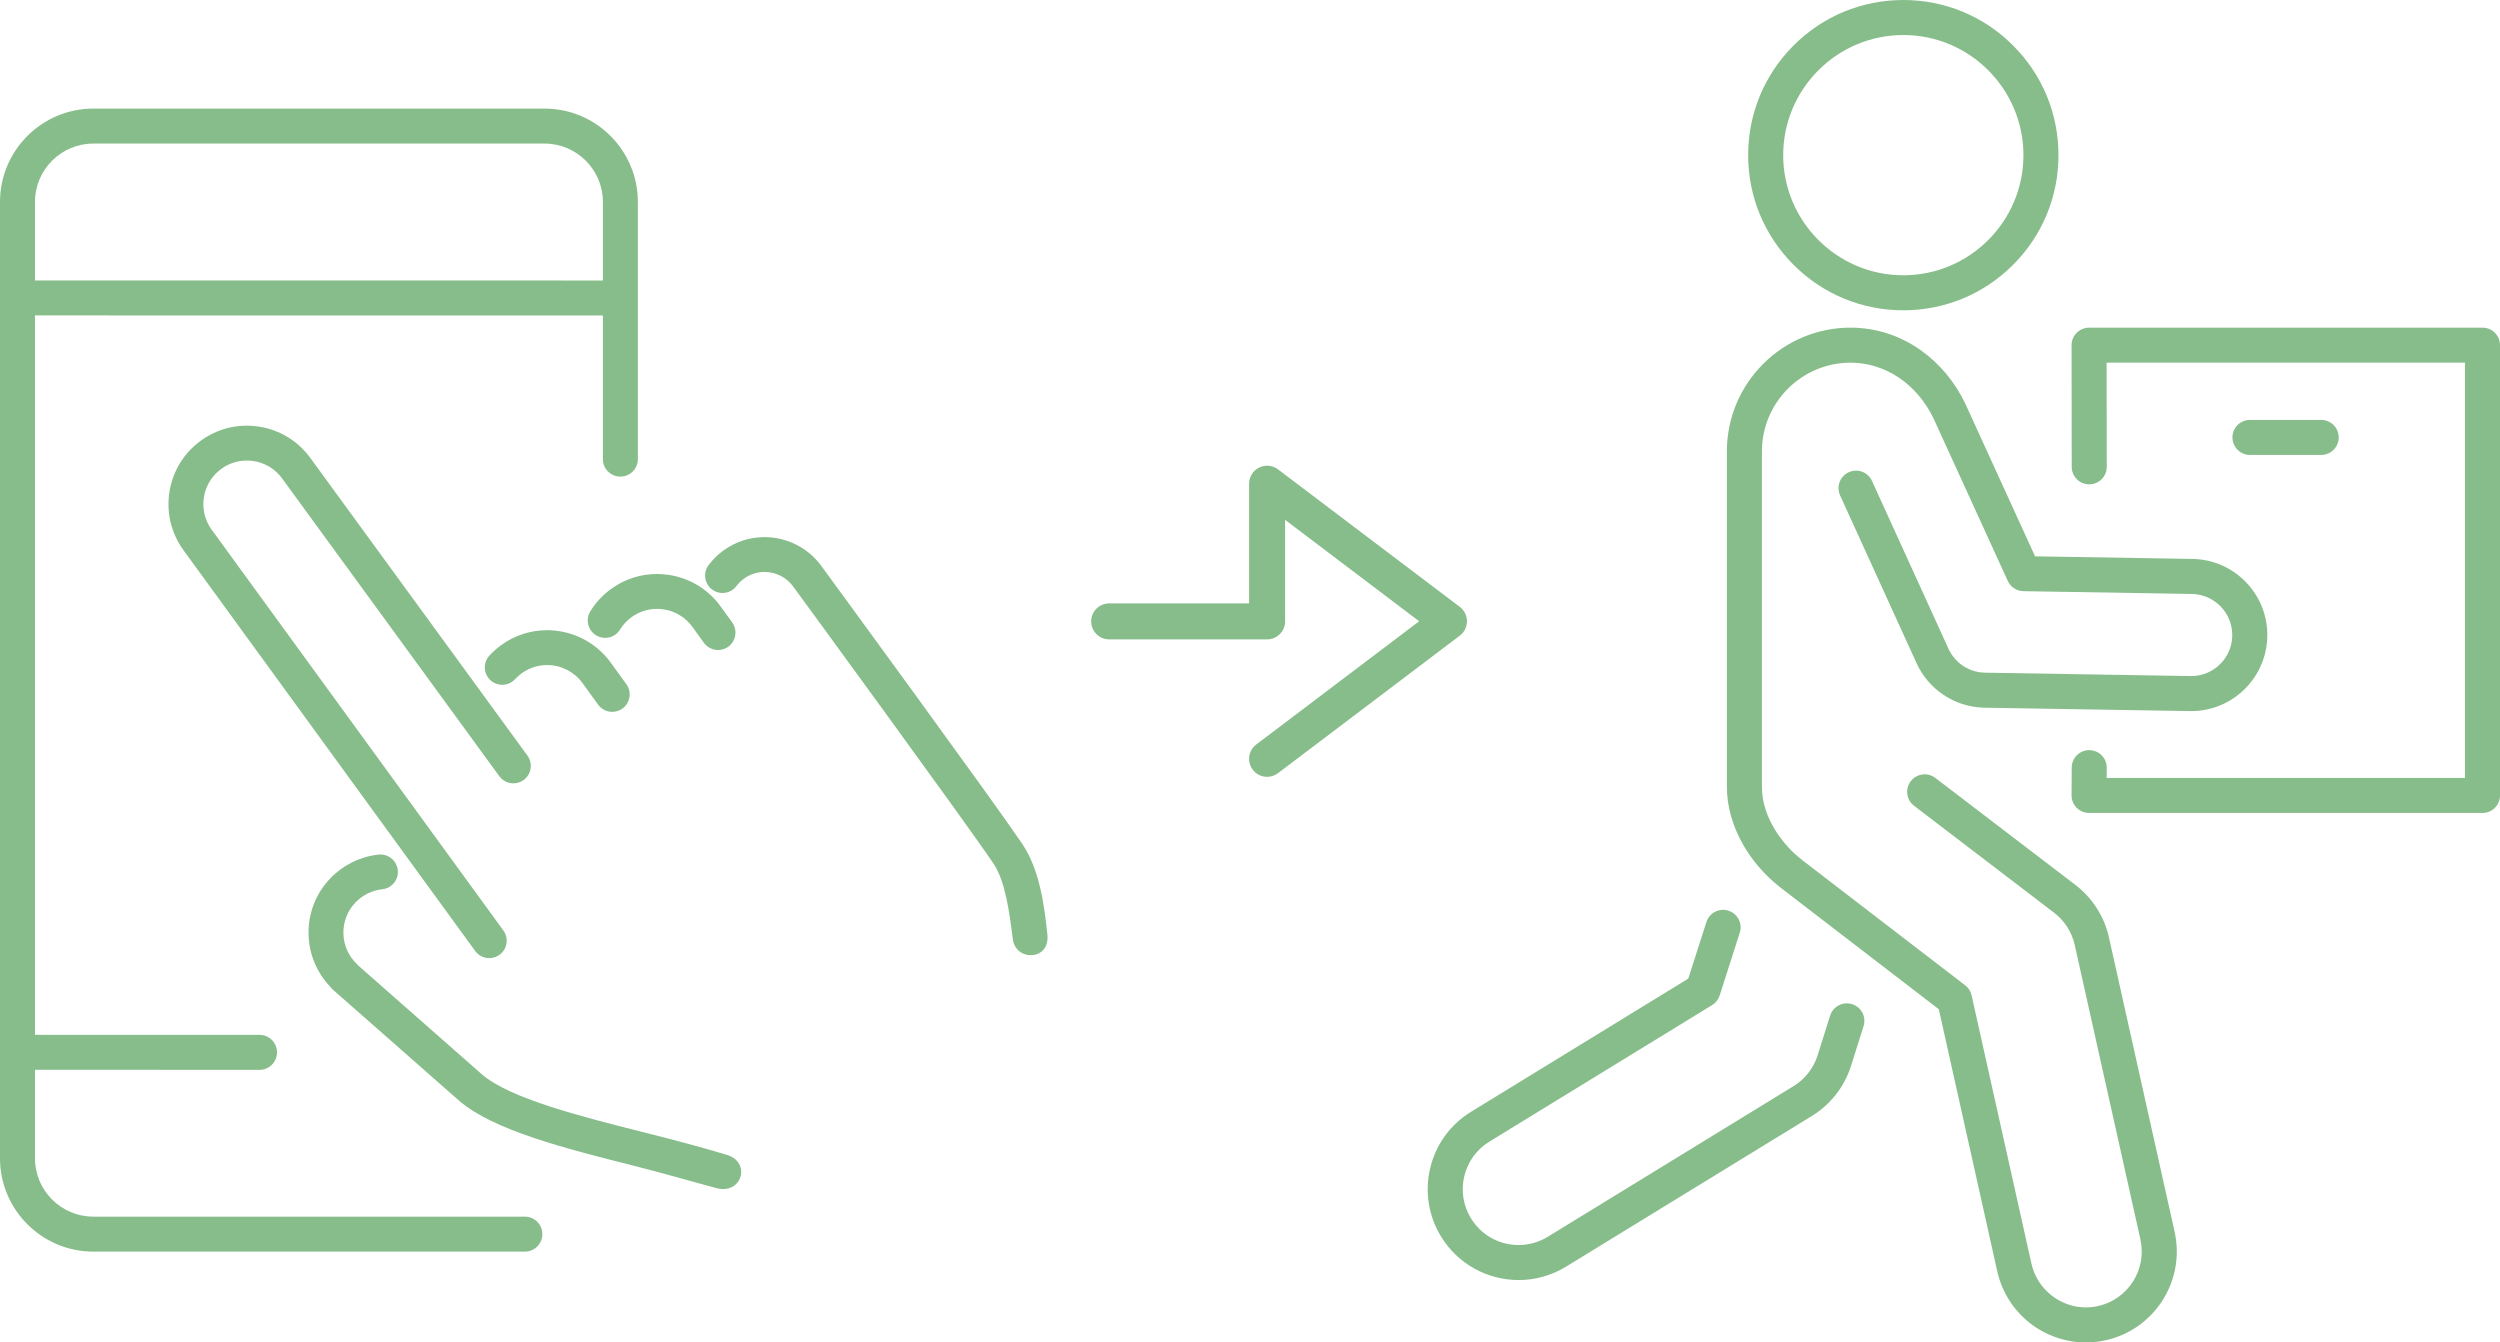
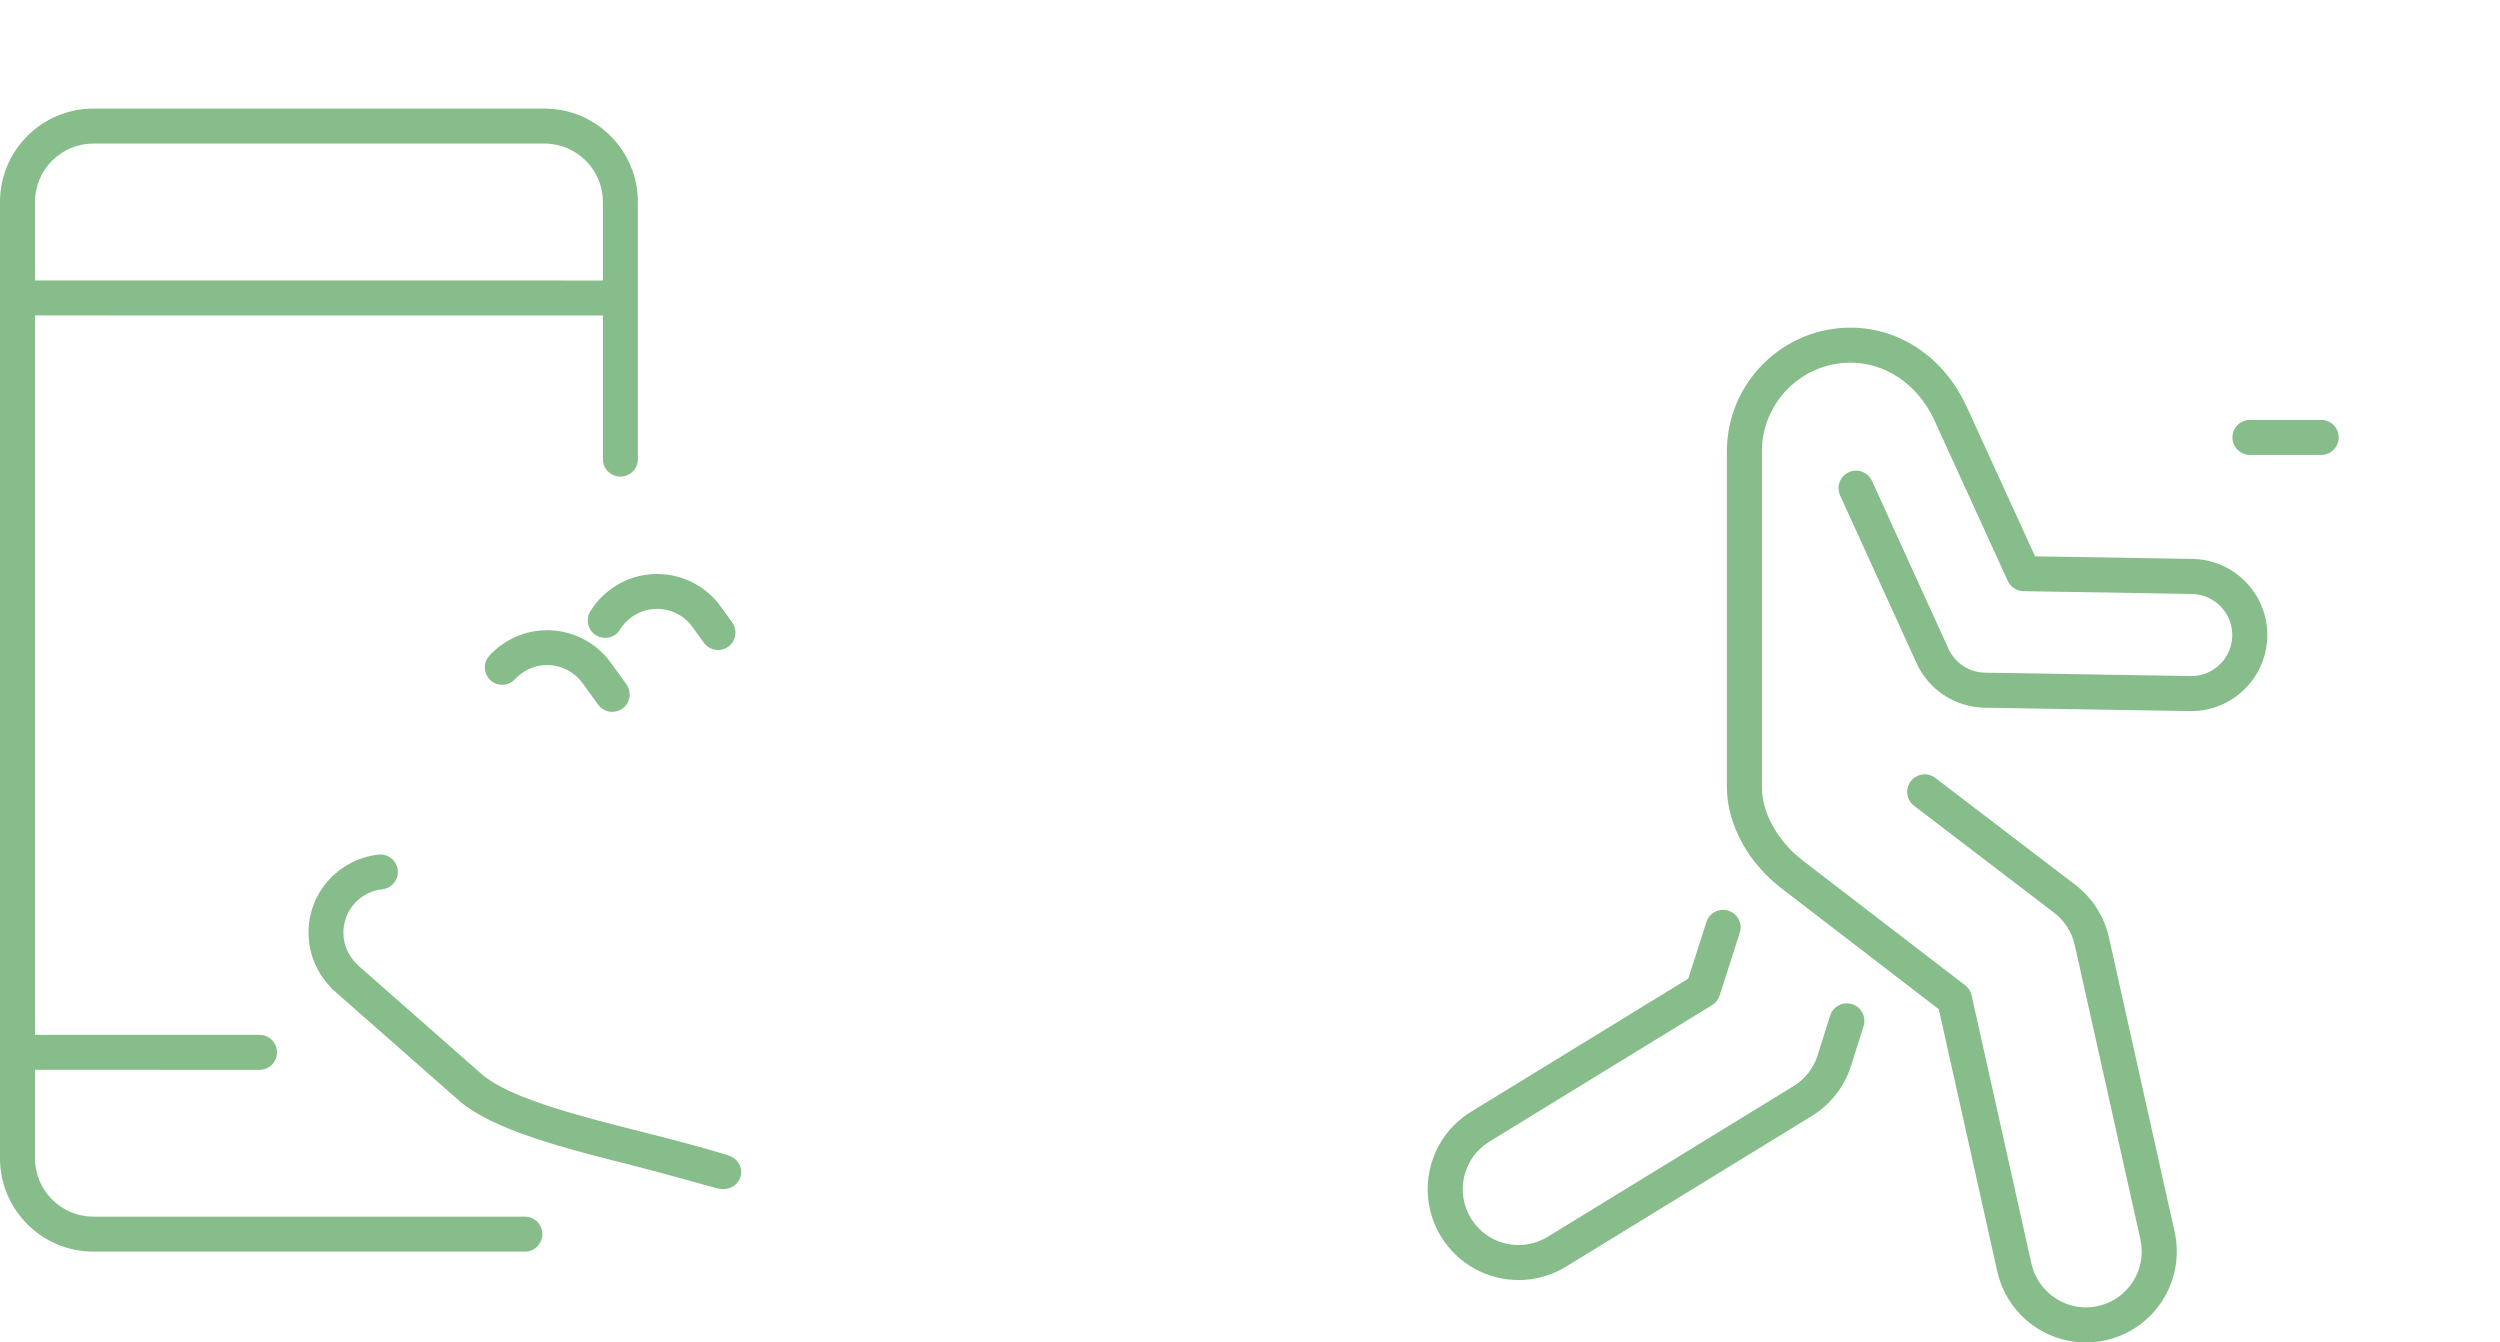
<svg xmlns="http://www.w3.org/2000/svg" fill="#000000" height="1663" preserveAspectRatio="xMidYMid meet" version="1" viewBox="0.0 0.0 3097.0 1663.0" width="3097" zoomAndPan="magnify">
  <defs>
    <clipPath id="a">
      <path d="M 2139 405 L 2809 405 L 2809 1663.02 L 2139 1663.02 Z M 2139 405" />
    </clipPath>
  </defs>
  <g>
    <g clip-path="url(#a)" id="change1_1">
-       <path d="M 2612.555 1161.203 C 2606.781 1135.34 2592.012 1112.262 2570.969 1096.211 L 2397.473 963.695 C 2387.941 956.422 2374.328 958.246 2367.055 967.77 C 2359.781 977.293 2361.609 990.91 2371.121 998.184 L 2544.633 1130.711 C 2557.578 1140.582 2566.66 1154.762 2570.191 1170.652 L 2651.555 1535.402 C 2659.859 1572.621 2636.336 1609.641 2599.109 1617.941 C 2594.129 1619.051 2589.031 1619.621 2583.98 1619.621 C 2551.926 1619.621 2523.574 1596.859 2516.578 1565.512 L 2442.438 1233.109 C 2441.332 1228.152 2438.523 1223.73 2434.477 1220.633 L 2233.285 1066.031 C 2232.891 1065.684 2232.492 1065.332 2232.062 1065 C 2209.277 1047.52 2182.668 1013.422 2182.668 974.867 L 2182.668 559.137 C 2182.668 498.559 2231.941 449.273 2292.52 449.273 C 2336.016 449.273 2375.672 476.336 2395.992 519.898 C 2396.078 520.051 2396.145 520.199 2396.215 520.352 C 2396.387 520.781 2396.559 521.211 2396.75 521.641 L 2487.246 719.668 C 2490.727 727.277 2498.273 732.207 2506.633 732.348 L 2715.305 735.793 C 2715.578 735.793 2715.855 735.801 2716.113 735.809 C 2743.703 736.688 2765.797 759.867 2765.332 787.488 C 2764.867 815.246 2742.152 837.516 2714.492 837.512 C 2714.199 837.512 2713.926 837.512 2713.633 837.508 L 2459.152 833.309 C 2458.914 833.305 2458.672 833.297 2458.395 833.289 C 2438.957 832.672 2421.844 821.293 2413.758 803.609 L 2318.988 595.727 C 2314.027 584.82 2301.152 580.012 2290.262 584.984 C 2279.352 589.953 2274.527 602.824 2279.508 613.73 L 2374.277 821.629 C 2381.602 837.621 2393.199 851.219 2407.832 860.949 C 2422.461 870.676 2439.473 876.109 2457 876.664 C 2457.5 876.68 2458 876.691 2458.465 876.699 L 2712.926 880.898 C 2713.457 880.906 2713.977 880.91 2714.512 880.91 C 2765.746 880.906 2807.867 839.645 2808.727 788.203 C 2809.141 763.281 2799.887 739.625 2782.688 721.594 C 2765.504 703.578 2742.359 693.223 2717.473 692.434 C 2717.008 692.418 2716.527 692.406 2716.027 692.398 L 2521.043 689.18 L 2436.234 503.602 C 2436.129 503.387 2436.027 503.184 2435.922 502.973 C 2435.75 502.496 2435.543 502.016 2435.32 501.543 C 2422.461 473.977 2403.039 450.5 2379.172 433.656 C 2353.406 415.48 2323.438 405.879 2292.52 405.879 C 2208.02 405.879 2139.258 474.629 2139.258 559.137 L 2139.258 974.867 C 2139.258 998.555 2146.203 1023.23 2159.301 1046.23 C 2170.656 1066.152 2186.098 1084.062 2204.023 1098.16 C 2204.488 1098.59 2204.988 1099.012 2205.488 1099.41 L 2401.801 1250.242 L 2474.215 1574.961 C 2479.816 1600.082 2494 1622.699 2514.148 1638.648 C 2534 1654.359 2558.801 1663.02 2583.98 1663.02 C 2592.219 1663.02 2600.488 1662.102 2608.555 1660.301 C 2669.133 1646.789 2707.426 1586.52 2693.914 1525.961 L 2612.555 1161.203" fill="#87bd8a" />
+       <path d="M 2612.555 1161.203 C 2606.781 1135.34 2592.012 1112.262 2570.969 1096.211 L 2397.473 963.695 C 2387.941 956.422 2374.328 958.246 2367.055 967.77 C 2359.781 977.293 2361.609 990.91 2371.121 998.184 L 2544.633 1130.711 C 2557.578 1140.582 2566.66 1154.762 2570.191 1170.652 L 2651.555 1535.402 C 2659.859 1572.621 2636.336 1609.641 2599.109 1617.941 C 2594.129 1619.051 2589.031 1619.621 2583.98 1619.621 C 2551.926 1619.621 2523.574 1596.859 2516.578 1565.512 L 2442.438 1233.109 C 2441.332 1228.152 2438.523 1223.73 2434.477 1220.633 L 2233.285 1066.031 C 2232.891 1065.684 2232.492 1065.332 2232.062 1065 C 2209.277 1047.52 2182.668 1013.422 2182.668 974.867 L 2182.668 559.137 C 2182.668 498.559 2231.941 449.273 2292.52 449.273 C 2336.016 449.273 2375.672 476.336 2395.992 519.898 C 2396.078 520.051 2396.145 520.199 2396.215 520.352 C 2396.387 520.781 2396.559 521.211 2396.75 521.641 L 2487.246 719.668 C 2490.727 727.277 2498.273 732.207 2506.633 732.348 L 2715.305 735.793 C 2715.578 735.793 2715.855 735.801 2716.113 735.809 C 2743.703 736.688 2765.797 759.867 2765.332 787.488 C 2764.867 815.246 2742.152 837.516 2714.492 837.512 C 2714.199 837.512 2713.926 837.512 2713.633 837.508 L 2459.152 833.309 C 2458.914 833.305 2458.672 833.297 2458.395 833.289 C 2438.957 832.672 2421.844 821.293 2413.758 803.609 L 2318.988 595.727 C 2314.027 584.82 2301.152 580.012 2290.262 584.984 C 2279.352 589.953 2274.527 602.824 2279.508 613.73 L 2374.277 821.629 C 2381.602 837.621 2393.199 851.219 2407.832 860.949 C 2422.461 870.676 2439.473 876.109 2457 876.664 C 2457.5 876.68 2458 876.691 2458.465 876.699 L 2712.926 880.898 C 2713.457 880.906 2713.977 880.91 2714.512 880.91 C 2765.746 880.906 2807.867 839.645 2808.727 788.203 C 2809.141 763.281 2799.887 739.625 2782.688 721.594 C 2765.504 703.578 2742.359 693.223 2717.473 692.434 C 2717.008 692.418 2716.527 692.406 2716.027 692.398 L 2521.043 689.18 L 2436.234 503.602 C 2436.129 503.387 2436.027 503.184 2435.922 502.973 C 2422.461 473.977 2403.039 450.5 2379.172 433.656 C 2353.406 415.48 2323.438 405.879 2292.52 405.879 C 2208.02 405.879 2139.258 474.629 2139.258 559.137 L 2139.258 974.867 C 2139.258 998.555 2146.203 1023.23 2159.301 1046.23 C 2170.656 1066.152 2186.098 1084.062 2204.023 1098.16 C 2204.488 1098.59 2204.988 1099.012 2205.488 1099.41 L 2401.801 1250.242 L 2474.215 1574.961 C 2479.816 1600.082 2494 1622.699 2514.148 1638.648 C 2534 1654.359 2558.801 1663.02 2583.98 1663.02 C 2592.219 1663.02 2600.488 1662.102 2608.555 1660.301 C 2669.133 1646.789 2707.426 1586.52 2693.914 1525.961 L 2612.555 1161.203" fill="#87bd8a" />
    </g>
    <g id="change1_2">
      <path d="M 2294.426 1243.957 C 2282.996 1240.348 2270.809 1246.688 2267.191 1258.117 L 2251.488 1307.891 C 2246.41 1323.527 2235.871 1336.879 2221.855 1345.48 L 1917.344 1532.121 C 1906.449 1538.801 1893.98 1542.328 1881.297 1542.328 C 1857 1542.328 1834.926 1529.98 1822.258 1509.301 C 1812.598 1493.559 1809.664 1474.988 1813.961 1457.031 C 1818.273 1439.07 1829.324 1423.867 1845.07 1414.219 L 2120.973 1245.117 C 2125.398 1242.398 2128.703 1238.188 2130.289 1233.25 L 2155.242 1155.438 C 2158.902 1144.02 2152.633 1131.809 2141.215 1128.148 C 2129.809 1124.48 2117.582 1130.77 2113.922 1142.18 L 2091.422 1212.316 L 1822.402 1377.219 C 1796.77 1392.918 1778.781 1417.668 1771.762 1446.91 C 1764.754 1476.141 1769.547 1506.352 1785.25 1531.98 C 1795.492 1548.699 1809.961 1562.48 1827.066 1571.852 C 1843.637 1580.93 1862.391 1585.73 1881.297 1585.73 C 1901.98 1585.73 1922.293 1579.98 1940.012 1569.121 L 2244.523 1382.48 C 2267.391 1368.469 2284.539 1346.699 2292.797 1321.188 C 2292.812 1321.137 2292.824 1321.09 2292.84 1321.039 L 2308.586 1271.188 C 2312.188 1259.758 2305.848 1247.566 2294.426 1243.957" fill="#87bd8a" />
    </g>
    <g id="change1_3">
-       <path d="M 2357.832 43.402 C 2439.887 43.402 2506.641 110.152 2506.641 192.203 C 2506.641 274.254 2439.887 341.008 2357.832 341.008 C 2275.773 341.008 2209.02 274.254 2209.02 192.203 C 2209.02 110.152 2275.773 43.402 2357.832 43.402 Z M 2357.832 384.406 C 2409.16 384.406 2457.438 364.414 2493.734 328.113 C 2530.043 291.809 2550.039 243.543 2550.039 192.203 C 2550.039 140.867 2530.043 92.605 2493.734 56.293 C 2457.438 20 2409.16 0.004 2357.832 0.004 C 2306.5 0.004 2258.223 20 2221.926 56.293 C 2185.633 92.605 2165.621 140.867 2165.621 192.203 C 2165.621 243.543 2185.633 291.809 2221.926 328.113 C 2258.223 364.414 2306.5 384.406 2357.832 384.406" fill="#87bd8a" />
-     </g>
+       </g>
    <g id="change1_4">
-       <path d="M 3075.301 405.906 L 2587.953 405.906 C 2582.195 405.906 2576.684 408.199 2572.617 412.273 C 2568.535 416.348 2566.254 421.875 2566.254 427.633 L 2566.445 578.344 C 2566.445 590.316 2576.152 600.016 2588.141 600.016 C 2588.141 600.016 2588.141 600.016 2588.16 600.016 C 2600.148 600.004 2609.859 590.277 2609.84 578.293 L 2609.688 449.309 L 3053.605 449.309 L 3053.605 963.691 L 2609.766 963.691 L 2609.84 951.09 C 2609.898 939.105 2600.227 929.34 2588.258 929.277 C 2588.219 929.277 2588.16 929.277 2588.141 929.277 C 2576.191 929.277 2566.5 938.922 2566.445 950.867 L 2566.254 985.281 C 2566.234 991.055 2568.516 996.602 2572.582 1000.691 C 2576.648 1004.789 2582.195 1007.09 2587.953 1007.09 L 3075.301 1007.09 C 3087.289 1007.09 3097 997.375 3097 985.391 L 3097 427.609 C 3097 415.621 3087.289 405.906 3075.301 405.906" fill="#87bd8a" />
-     </g>
+       </g>
    <g id="change1_5">
      <path d="M 2875.492 563.59 C 2887.473 563.59 2897.195 553.871 2897.195 541.887 C 2897.195 529.902 2887.473 520.188 2875.492 520.188 L 2787.242 520.188 C 2775.262 520.188 2765.543 529.902 2765.543 541.887 C 2765.543 553.871 2775.262 563.59 2787.242 563.59 L 2875.492 563.59" fill="#87bd8a" />
    </g>
    <g id="change1_6">
-       <path d="M 274.262 580.75 C 283.535 574.051 294.426 570.512 305.758 570.512 C 308.645 570.512 311.566 570.738 314.441 571.199 C 328.672 573.488 341.16 581.18 349.617 592.879 L 618.473 961.438 C 622.52 967.035 629.066 970.383 635.984 970.383 C 638.516 970.383 640.996 969.941 643.367 969.078 C 645.234 968.395 647.004 967.457 648.621 966.285 C 658.27 959.309 660.445 945.781 653.461 936.121 L 384.656 567.629 L 384.598 567.551 C 369.395 546.531 346.914 532.68 321.297 528.559 C 316.125 527.73 310.871 527.309 305.676 527.309 C 285.258 527.309 265.645 533.691 248.961 545.75 C 227.934 560.961 214.082 583.441 209.965 609.059 C 205.91 634.301 211.77 659.602 226.477 680.445 L 226.477 680.465 L 588.594 1178.012 C 592.645 1183.609 599.191 1186.949 606.109 1186.949 C 608.641 1186.949 611.121 1186.512 613.488 1185.648 C 615.352 1184.969 617.117 1184.031 618.746 1182.852 C 623.418 1179.48 626.496 1174.48 627.414 1168.781 C 628.328 1163.09 626.973 1157.379 623.586 1152.691 L 262.188 656.141 L 262.152 656.09 C 253.707 644.41 250.316 630.141 252.605 615.91 C 254.891 601.691 262.582 589.199 274.262 580.75" fill="#87bd8a" />
-     </g>
+       </g>
    <g id="change1_7">
-       <path d="M 1297.52 1157.961 C 1293.379 1117.469 1286.961 1075.852 1266.191 1045.121 C 1231.219 993.348 1039.309 730.945 1017.539 701.195 L 1017.48 701.109 C 1001.199 678.73 974.91 665.371 947.133 665.371 C 928.797 665.371 911.242 671.055 896.371 681.805 C 889.27 686.941 883.02 693.07 877.801 700.02 C 870.648 709.535 872.574 723.102 882.094 730.254 C 885.863 733.086 890.344 734.586 895.051 734.586 C 901.914 734.586 908.211 731.441 912.328 725.961 C 914.945 722.477 918.09 719.395 921.676 716.805 C 929.148 711.398 937.973 708.543 947.188 708.543 C 961.137 708.543 974.332 715.234 982.516 726.457 L 982.625 726.648 L 982.754 726.785 C 987.379 733.105 1195.012 1016.898 1230.41 1069.301 C 1245.43 1091.531 1250.121 1128.102 1254.691 1163.469 C 1258.27 1191.18 1300.852 1190.43 1297.52 1157.961" fill="#87bd8a" />
-     </g>
+       </g>
    <g id="change1_8">
      <path d="M 900.441 1430.641 C 869.5 1421.238 834.648 1412.09 797.645 1402.75 L 797.52 1402.719 C 719.48 1383.031 631.023 1360.711 596.637 1330.602 L 443.793 1196.109 C 443.242 1195.449 442.688 1194.859 442.105 1194.301 C 431.68 1184.352 425.75 1170.941 425.418 1156.531 C 425.078 1142.121 430.375 1128.441 440.324 1118.012 C 449.137 1108.789 460.953 1102.961 473.609 1101.621 C 485.449 1100.359 494.055 1089.699 492.797 1077.859 C 491.621 1066.852 482.402 1058.551 471.344 1058.551 C 470.578 1058.551 469.801 1058.59 469.035 1058.672 C 446.23 1061.102 424.938 1071.59 409.086 1088.199 C 391.168 1106.969 381.637 1131.59 382.242 1157.531 C 382.812 1182.051 392.496 1205.211 409.52 1222.781 C 410.453 1224.07 411.527 1225.25 412.715 1226.289 L 567.941 1362.871 L 568.328 1363.281 L 568.52 1363.379 C 610.867 1400.172 700.375 1422.75 786.945 1444.59 L 787.02 1444.609 C 823.418 1453.789 857.402 1463.809 887.445 1471.82 C 919.129 1480.281 931.078 1439.941 900.441 1430.641" fill="#87bd8a" />
    </g>
    <g id="change1_9">
      <path d="M 731.297 757.301 C 725.059 767.441 728.234 780.77 738.379 787.008 C 741.781 789.102 745.688 790.207 749.672 790.207 C 757.238 790.207 764.121 786.363 768.082 779.926 C 771.789 773.895 776.617 768.707 782.43 764.504 C 791.699 757.801 802.586 754.258 813.922 754.258 C 816.805 754.258 819.73 754.492 822.605 754.953 C 836.836 757.242 849.324 764.938 857.77 776.613 L 872.008 796.309 C 876.055 801.906 882.602 805.25 889.52 805.25 C 892.051 805.25 894.531 804.812 896.902 803.945 C 898.77 803.266 900.535 802.324 902.16 801.152 C 911.805 794.176 913.98 780.648 907.004 771.004 L 892.766 751.312 C 877.562 730.285 855.082 716.438 829.461 712.316 C 824.289 711.484 819.035 711.062 813.844 711.062 C 793.422 711.062 773.809 717.441 757.121 729.508 C 746.684 737.055 737.996 746.406 731.297 757.301" fill="#87bd8a" />
    </g>
    <g id="change1_10">
      <path d="M 721.613 846.195 L 740.926 872.902 C 744.973 878.5 751.52 881.844 758.438 881.844 C 760.965 881.844 763.449 881.406 765.82 880.539 C 767.688 879.859 769.453 878.918 771.074 877.746 C 775.75 874.367 778.828 869.371 779.742 863.676 C 780.656 857.98 779.301 852.27 775.922 847.598 L 756.609 820.891 C 738.41 795.723 708.938 780.695 677.762 780.695 C 657.242 780.695 637.605 787.055 620.969 799.086 C 615.637 802.938 610.695 807.332 606.277 812.145 C 602.375 816.391 600.359 821.902 600.605 827.664 C 600.848 833.43 603.324 838.75 607.57 842.652 C 611.566 846.32 616.75 848.344 622.172 848.344 C 628.203 848.344 634.004 845.797 638.082 841.355 C 640.535 838.684 643.293 836.234 646.27 834.082 C 655.512 827.402 666.414 823.871 677.809 823.871 C 695.129 823.871 711.504 832.215 721.613 846.195" fill="#87bd8a" />
    </g>
    <g id="change1_11">
      <path d="M 115.613 177.852 L 674.574 177.852 C 714.434 177.852 746.859 210.281 746.859 250.129 L 746.859 347.488 L 43.328 347.422 L 43.328 250.129 C 43.328 210.281 75.754 177.852 115.613 177.852 Z M 650.219 1507.172 L 115.613 1507.172 C 75.754 1507.172 43.328 1474.738 43.328 1434.879 L 43.328 1325.27 L 321.508 1325.34 C 321.508 1325.34 321.512 1325.34 321.512 1325.34 C 333.473 1325.34 343.172 1315.641 343.176 1303.68 C 343.18 1291.719 333.48 1282.012 321.516 1282.012 L 43.328 1281.949 L 43.328 390.75 L 746.859 390.82 L 746.859 568.75 C 746.859 580.711 756.559 590.41 768.523 590.41 C 780.488 590.41 790.188 580.711 790.188 568.75 L 790.188 250.129 C 790.188 186.379 738.324 134.52 674.574 134.52 L 115.613 134.52 C 51.863 134.52 0 186.379 0 250.129 L 0 1434.879 C 0 1498.629 51.863 1550.5 115.613 1550.5 L 650.219 1550.5 C 662.184 1550.5 671.883 1540.801 671.883 1528.828 C 671.883 1516.871 662.184 1507.172 650.219 1507.172" fill="#87bd8a" />
    </g>
    <g id="change1_12">
-       <path d="M 1583.137 957.824 L 1808.445 787.398 C 1813.988 783.207 1817.285 776.562 1817.285 769.617 C 1817.285 762.676 1813.988 756.027 1808.445 751.836 L 1583.137 581.41 C 1576.348 576.27 1567.383 575.438 1559.766 579.23 C 1552.141 583.023 1547.391 590.672 1547.391 599.188 L 1547.391 747.48 L 1374.016 747.48 C 1361.727 747.48 1351.727 757.48 1351.727 769.773 C 1351.727 782.066 1361.727 792.066 1374.016 792.066 L 1568.117 792.066 C 1568.363 792.051 1568.586 792.039 1568.809 792.035 L 1569.012 792.031 L 1569.199 792.035 C 1569.422 792.039 1569.656 792.051 1569.879 792.066 C 1582.086 791.965 1591.988 782.004 1591.988 769.773 L 1591.988 644.004 L 1758.051 769.617 L 1556.246 922.266 C 1551.496 925.859 1548.43 931.086 1547.605 936.984 C 1546.801 942.883 1548.316 948.746 1551.918 953.492 C 1556.168 959.117 1562.656 962.34 1569.711 962.34 C 1574.594 962.34 1579.234 960.777 1583.137 957.824" fill="#87bd8a" />
-     </g>
+       </g>
  </g>
</svg>